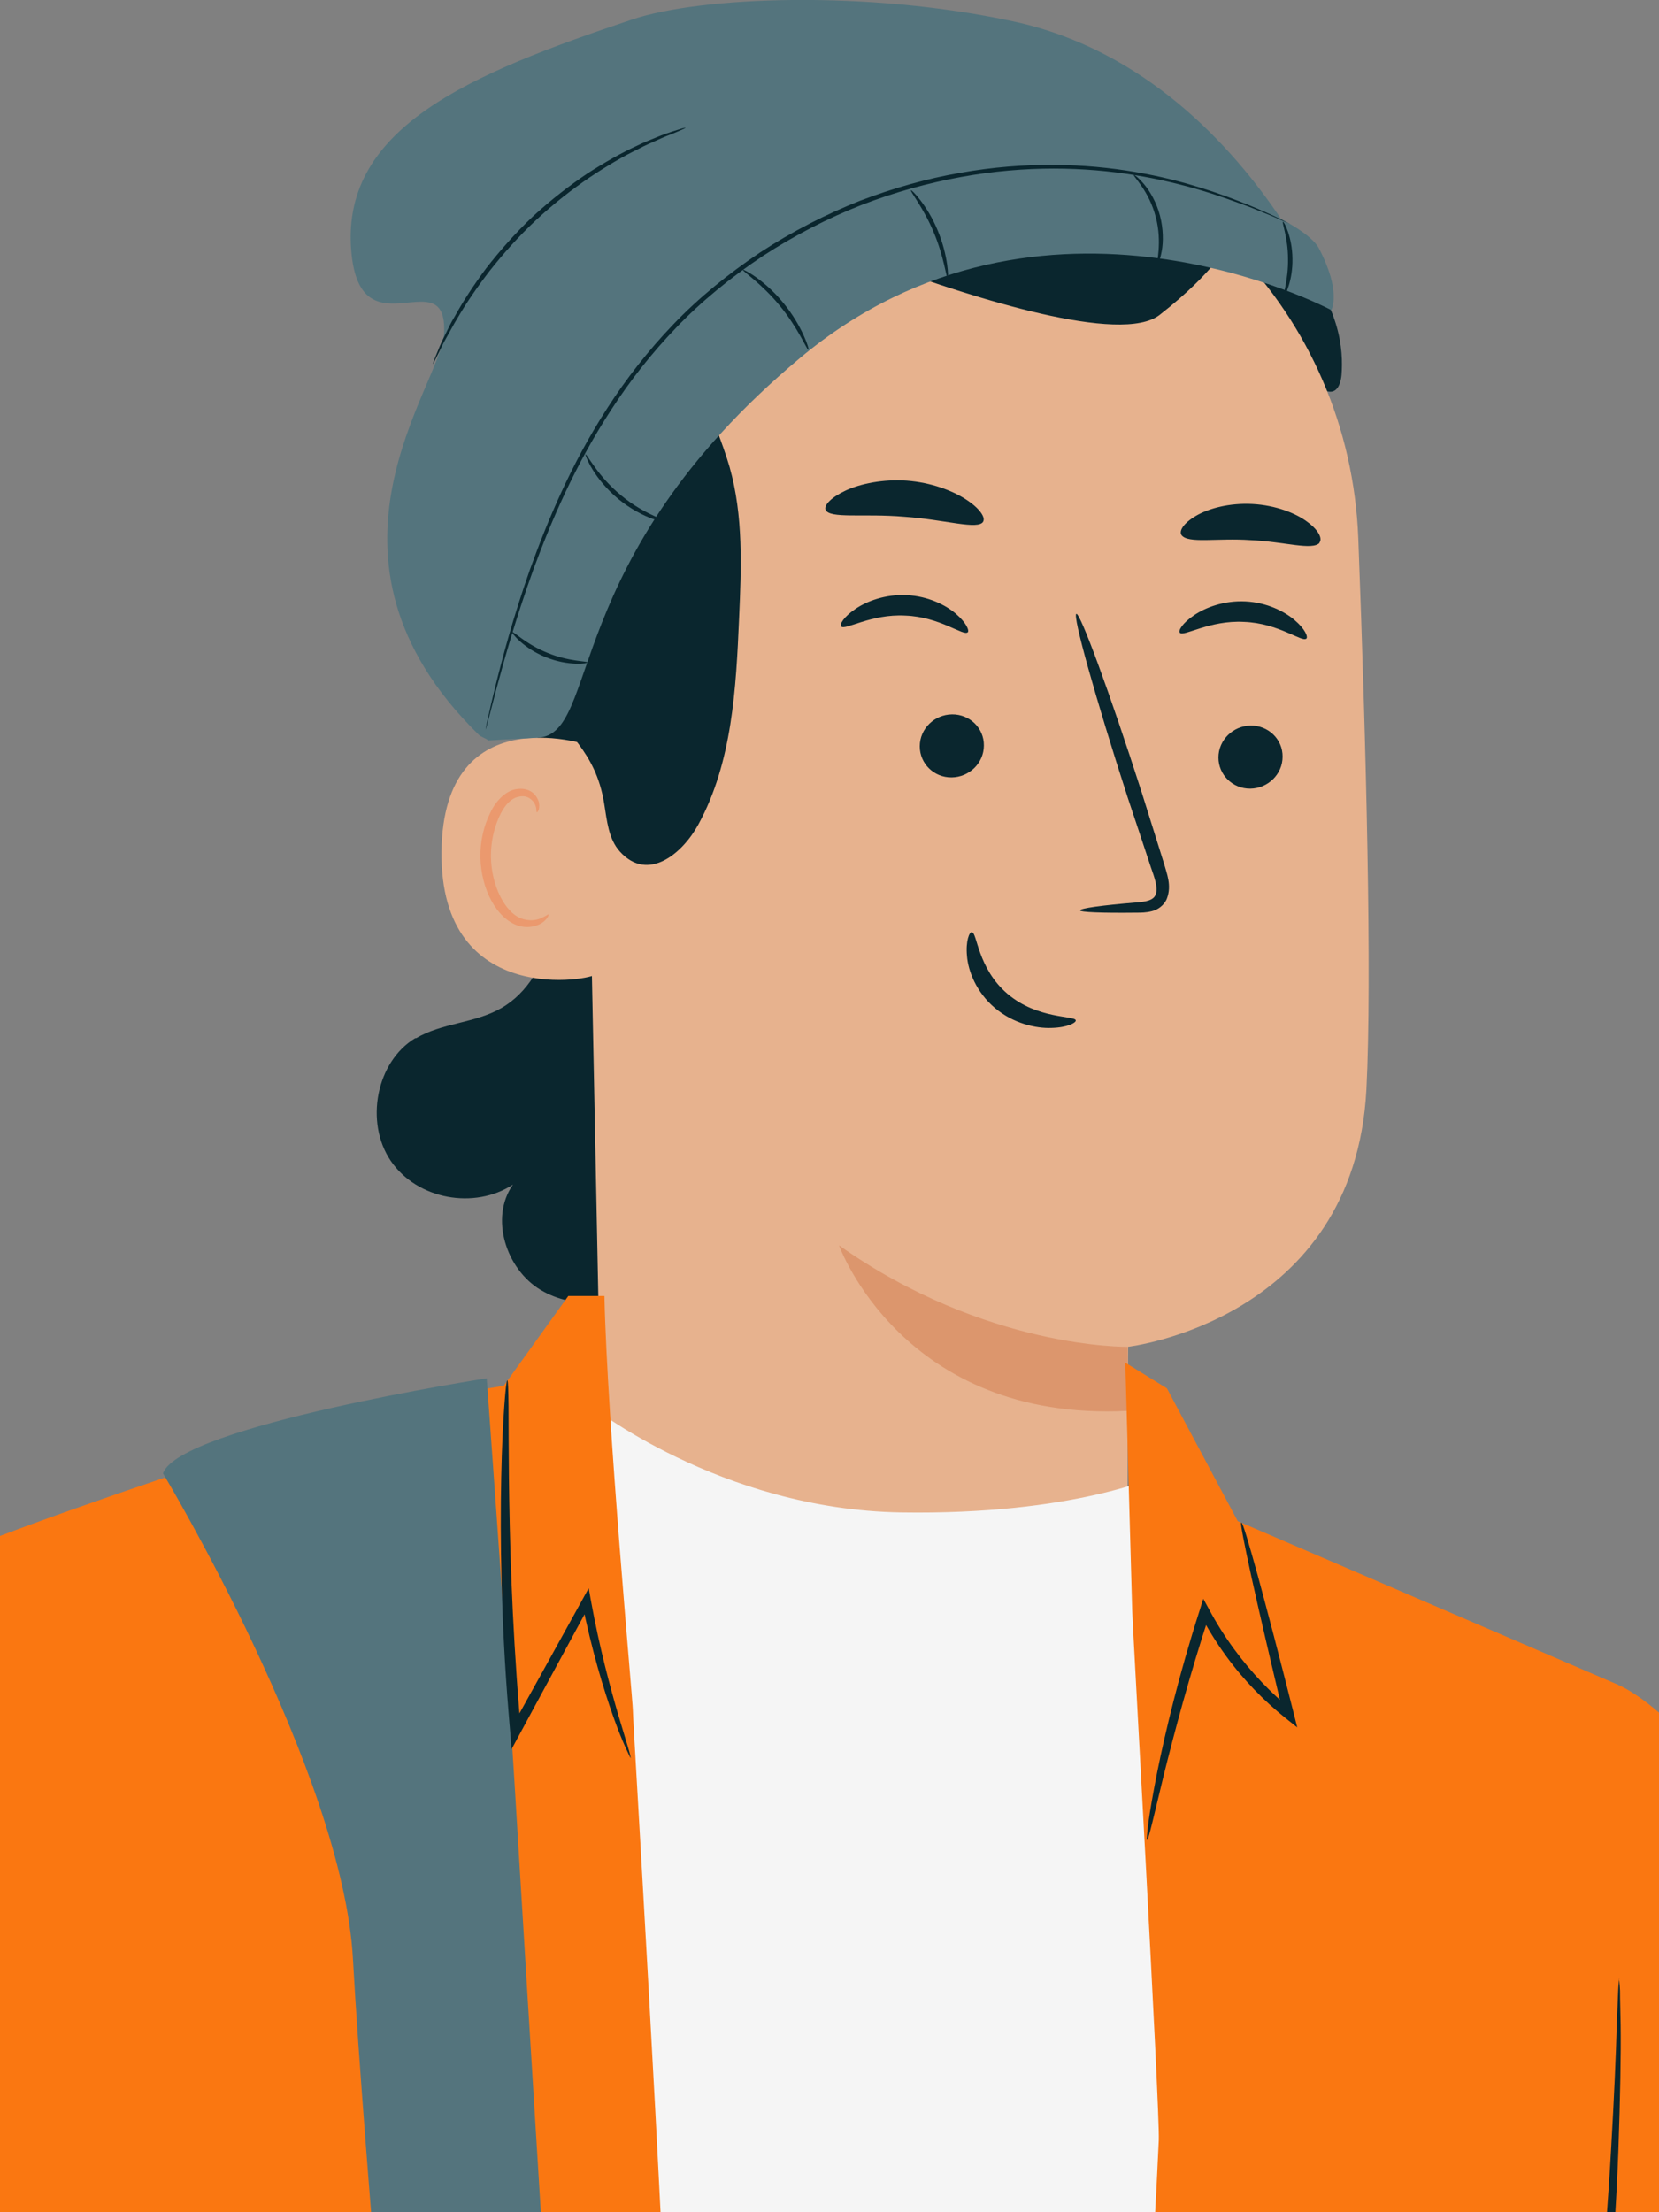
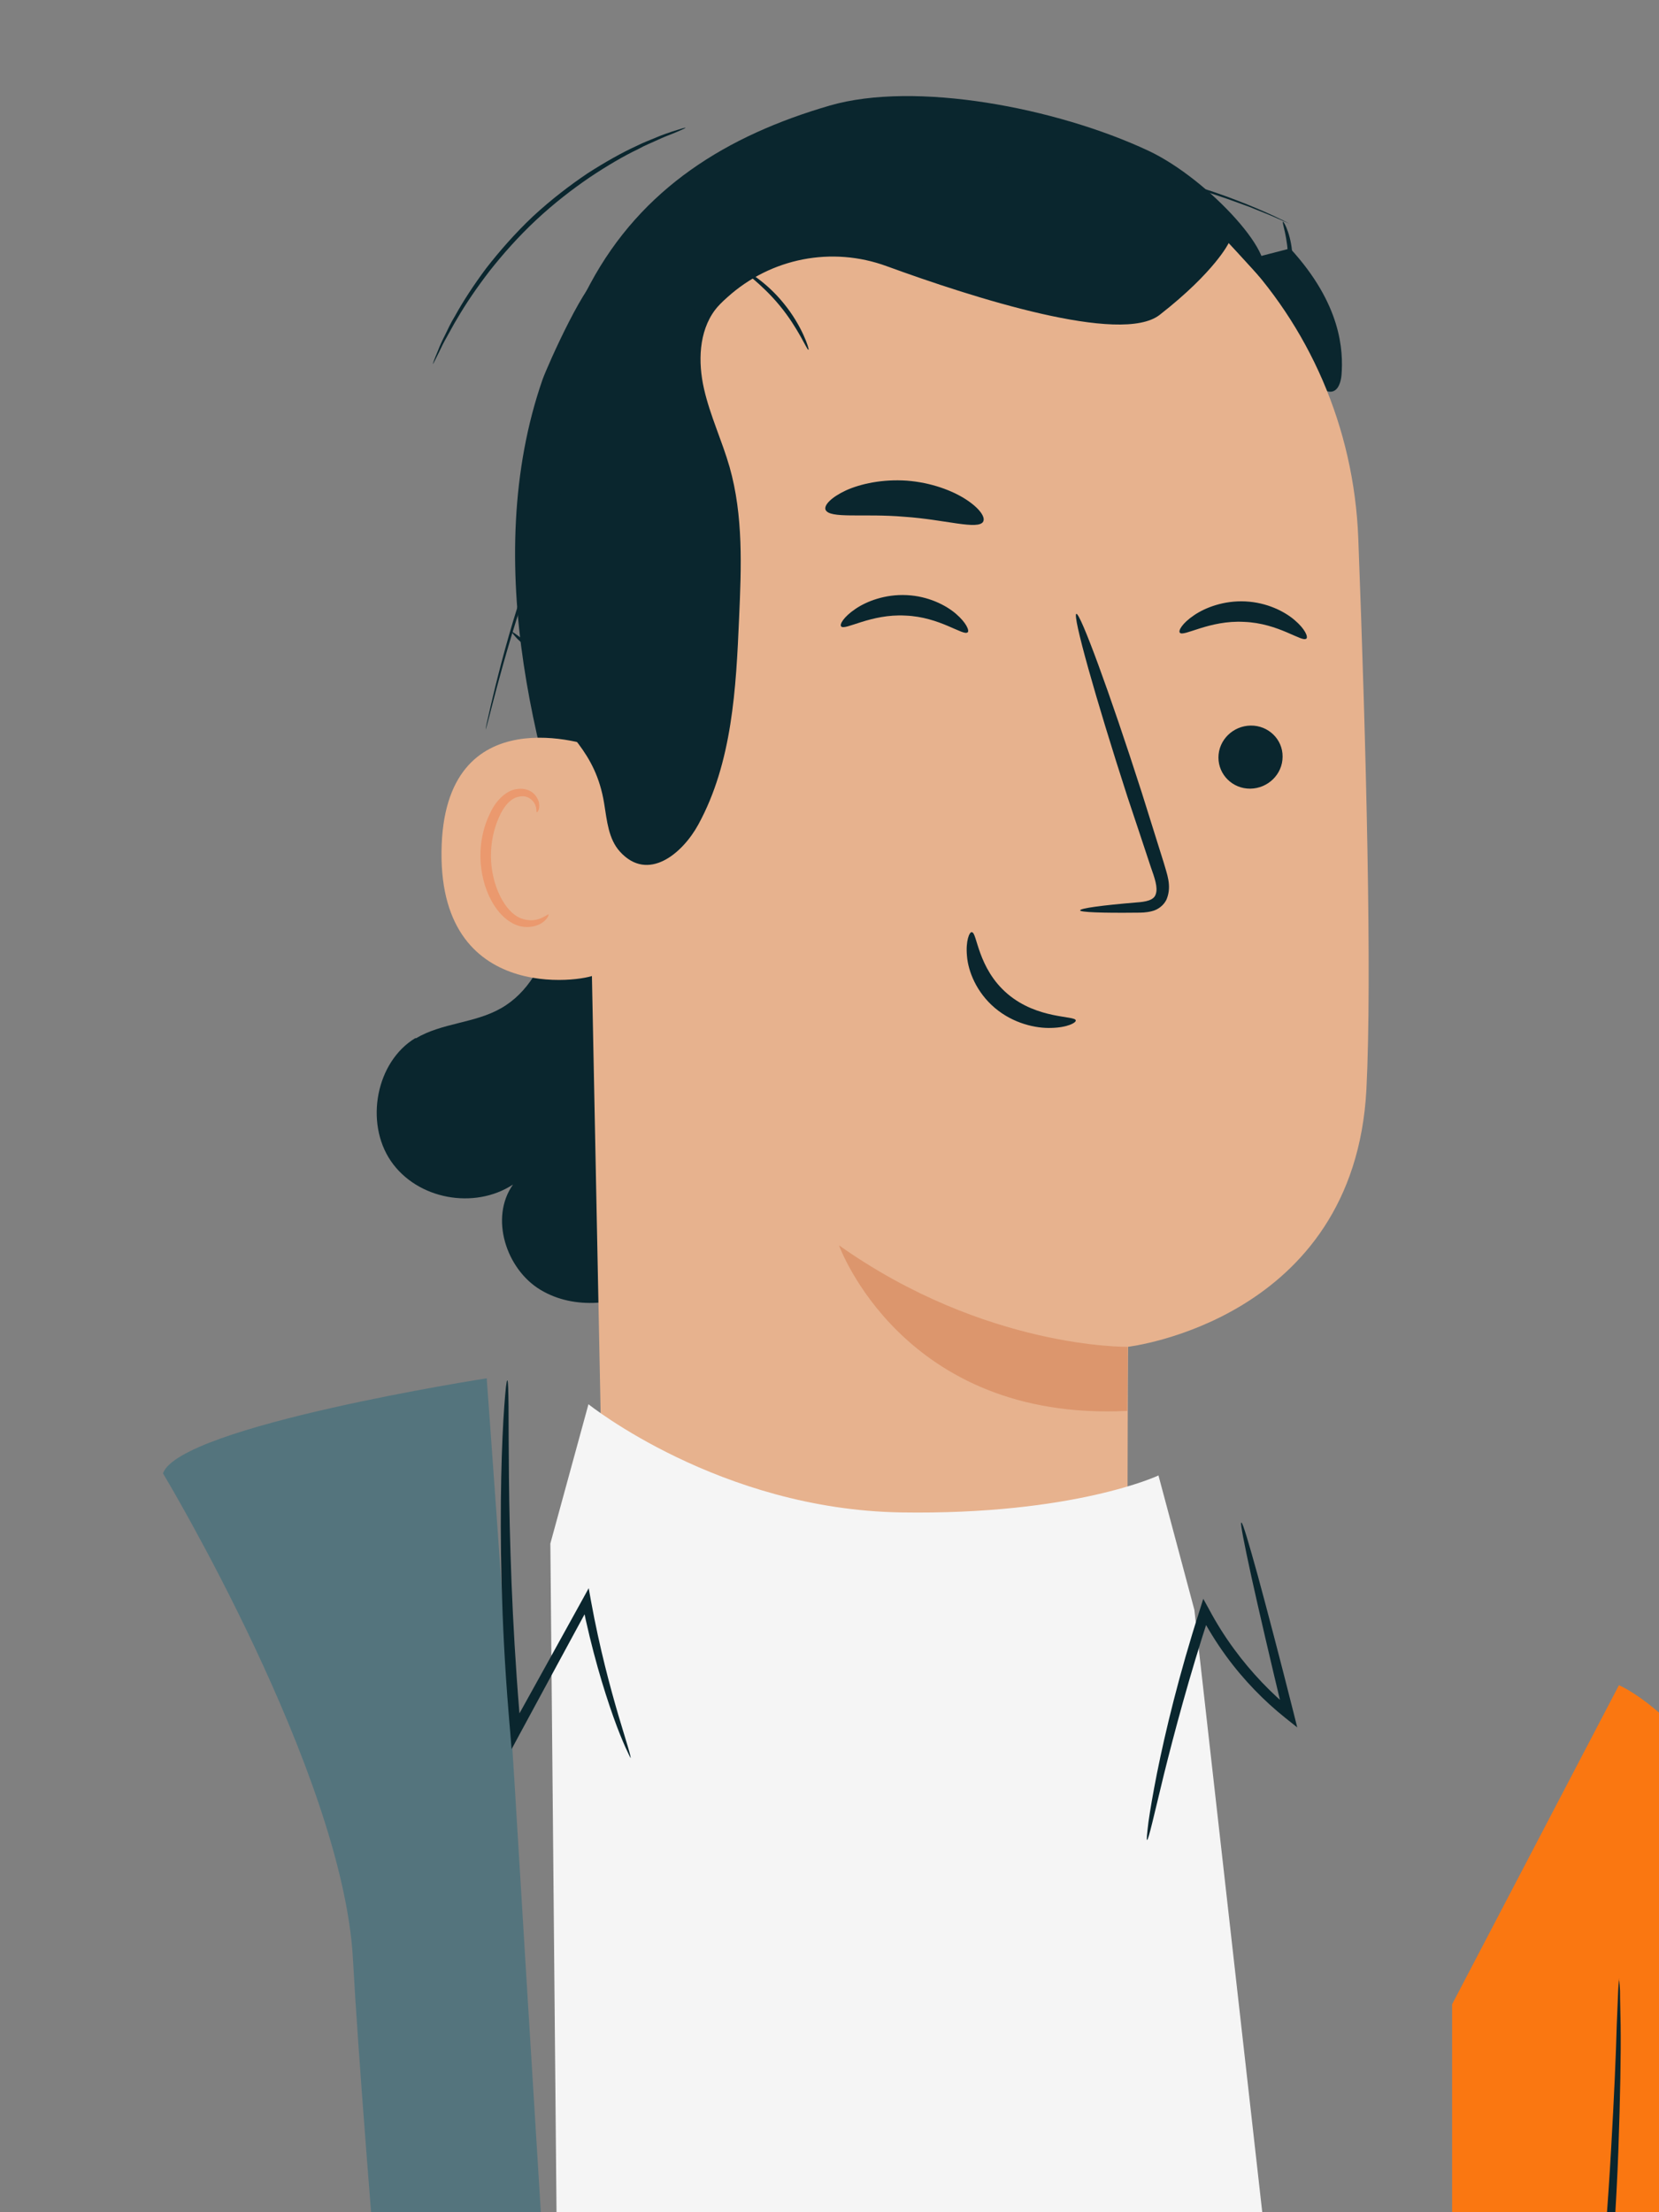
<svg xmlns="http://www.w3.org/2000/svg" width="54" height="72" viewBox="0 0 54 72" fill="none">
  <rect x="0" y="0" width="54" height="72" fill="#808080" stroke="none" />
  <g clip-path="url(#clip0_2020_6921)">
    <g clip-path="url(#clip1_2020_6921)">
      <path d="M13.534 33.796C14.386 33.286 15.456 33.307 16.315 32.811C17.174 32.321 17.716 31.37 17.941 30.384C18.165 29.399 18.119 28.373 18.046 27.367L24.171 39.185C23.332 40.198 22.446 41.217 21.303 41.842C20.16 42.474 18.707 42.651 17.59 41.978C16.474 41.306 15.932 39.634 16.698 38.553C15.443 39.375 13.58 39.042 12.721 37.785C11.869 36.535 12.239 34.55 13.527 33.782L13.534 33.796Z" fill="#0A262E" />
      <path d="M41.995 8.086C43.666 9.907 43.726 11.416 43.666 12.204C43.646 12.435 43.56 12.721 43.336 12.748C43.23 12.761 43.124 12.707 43.025 12.659C40.99 11.572 38.956 10.492 36.914 9.404" fill="#0A262E" />
      <path d="M19.443 30.656C18.472 27.693 17.507 24.709 17.045 21.617C16.582 18.525 16.635 15.297 17.659 12.354C17.818 11.906 19.152 8.909 19.608 8.95C19.938 8.977 19.126 11.77 19.291 12.062C20.903 14.835 21.372 18.192 21.154 21.42C20.936 24.648 20.322 27.557 19.436 30.656" fill="#0A262E" />
      <path d="M19.582 47.563L19.007 18.729C18.67 10.893 22.826 4.158 30.45 4.029L31.157 4.056C38.253 4.362 43.934 10.22 44.212 17.526C44.47 24.322 44.661 31.831 44.476 35.46C44.08 42.976 36.72 43.833 36.72 43.833C36.707 43.833 36.694 51.492 36.7 53.7L25.68 53.061L23.044 52.81L19.595 47.57L19.582 47.563Z" fill="#E7B28E" />
      <path d="M36.71 43.834C36.71 43.834 32.092 43.916 27.309 40.531C27.309 40.531 29.37 46.281 36.69 45.92L36.71 43.834Z" fill="#DC966D" />
      <path d="M41.748 24.628C41.748 25.199 41.272 25.661 40.697 25.668C40.123 25.674 39.66 25.219 39.66 24.655C39.66 24.084 40.136 23.622 40.711 23.615C41.285 23.608 41.755 24.064 41.748 24.628Z" fill="#0A262E" />
      <path d="M42.52 20.783C42.387 20.919 41.621 20.28 40.491 20.24C39.368 20.178 38.522 20.736 38.404 20.593C38.344 20.525 38.489 20.28 38.859 20.029C39.223 19.777 39.837 19.54 40.538 19.574C41.238 19.608 41.813 19.9 42.143 20.185C42.48 20.471 42.586 20.729 42.52 20.79V20.783Z" fill="#0A262E" />
-       <path d="M32.025 24.263C32.025 24.834 31.549 25.296 30.975 25.302C30.4 25.309 29.938 24.854 29.938 24.29C29.938 23.719 30.413 23.257 30.988 23.25C31.563 23.243 32.032 23.699 32.025 24.263Z" fill="#0A262E" />
      <path d="M31.496 20.578C31.364 20.714 30.591 20.075 29.468 20.035C28.345 19.973 27.499 20.531 27.38 20.388C27.321 20.32 27.466 20.075 27.836 19.824C28.199 19.572 28.814 19.334 29.514 19.369C30.214 19.402 30.789 19.695 31.119 19.98C31.45 20.265 31.562 20.524 31.496 20.585V20.578Z" fill="#0A262E" />
      <path d="M35.16 29.629C35.16 29.561 35.861 29.466 36.997 29.371C37.288 29.351 37.559 29.303 37.618 29.106C37.697 28.895 37.585 28.576 37.459 28.222C37.221 27.495 36.964 26.734 36.7 25.939C35.649 22.691 34.903 20.02 35.035 19.979C35.16 19.938 36.118 22.534 37.162 25.789C37.413 26.591 37.651 27.352 37.882 28.086C37.975 28.426 38.147 28.814 37.981 29.248C37.895 29.466 37.677 29.616 37.492 29.656C37.307 29.704 37.142 29.704 37.004 29.704C35.861 29.717 35.154 29.69 35.154 29.629H35.16Z" fill="#0A262E" />
      <path d="M32.004 16.976C31.839 17.261 30.762 16.908 29.434 16.819C28.113 16.704 26.996 16.894 26.87 16.588C26.818 16.439 27.055 16.187 27.531 15.963C28.007 15.746 28.727 15.589 29.52 15.644C30.313 15.705 31.006 15.97 31.442 16.255C31.885 16.541 32.077 16.833 32.004 16.969V16.976Z" fill="#0A262E" />
-       <path d="M42.952 17.668C42.714 17.926 41.802 17.627 40.705 17.58C39.609 17.505 38.671 17.702 38.459 17.417C38.367 17.281 38.525 17.023 38.935 16.785C39.344 16.547 40.018 16.363 40.772 16.404C41.525 16.445 42.179 16.703 42.549 16.982C42.932 17.26 43.051 17.539 42.945 17.661L42.952 17.668Z" fill="#0A262E" />
      <path d="M19.379 24.321C19.254 24.26 14.418 22.575 14.371 27.726C14.319 32.877 19.36 31.865 19.366 31.715C19.379 31.566 19.379 24.321 19.379 24.321Z" fill="#E7B28E" />
      <path d="M17.85 29.754C17.85 29.754 17.764 29.815 17.612 29.883C17.467 29.951 17.223 29.991 16.958 29.89C16.43 29.686 15.994 28.816 15.98 27.892C15.974 27.423 16.073 26.981 16.238 26.607C16.397 26.233 16.635 25.968 16.899 25.928C17.163 25.866 17.348 26.036 17.414 26.179C17.48 26.322 17.447 26.424 17.474 26.437C17.487 26.451 17.579 26.349 17.546 26.138C17.526 26.036 17.467 25.914 17.355 25.812C17.236 25.71 17.057 25.656 16.872 25.676C16.489 25.697 16.133 26.064 15.954 26.464C15.749 26.872 15.63 27.368 15.637 27.898C15.657 28.938 16.166 29.91 16.886 30.134C17.236 30.229 17.533 30.127 17.685 30.005C17.844 29.876 17.87 29.767 17.85 29.754Z" fill="#EB996E" />
      <path d="M40.985 8.996C41.797 8.534 39.366 5.836 37.378 4.905C34.372 3.499 29.78 2.629 27.005 3.437C23.662 4.409 20.887 6.115 19.209 9.241C17.531 12.367 16.897 16.01 16.989 19.578C17.016 20.665 17.128 21.8 17.689 22.724C18.39 23.866 19.387 24.43 19.665 26.149C19.757 26.713 19.804 27.305 20.18 27.719C21.092 28.725 22.215 27.78 22.73 26.836C23.834 24.817 23.959 22.412 24.058 20.101C24.131 18.456 24.197 16.785 23.748 15.201C23.503 14.345 23.114 13.529 22.916 12.659C22.717 11.79 22.744 10.797 23.272 10.091C23.358 9.975 23.497 9.832 23.682 9.669C25.102 8.392 27.084 8.011 28.861 8.663C31.676 9.69 36.492 11.232 37.748 10.247C39.558 8.833 39.994 7.909 39.994 7.909L40.985 8.99V8.996Z" fill="#0A262E" />
      <path d="M31.633 30.343C31.805 30.329 31.812 31.512 32.796 32.348C33.781 33.184 35.003 33.048 35.016 33.211C35.029 33.285 34.745 33.442 34.23 33.455C33.721 33.476 32.981 33.313 32.38 32.803C31.779 32.293 31.514 31.607 31.475 31.118C31.428 30.622 31.554 30.329 31.633 30.336V30.343Z" fill="#0A262E" />
-       <path d="M15.902 24.106C15.809 24.017 15.664 23.997 15.578 23.909C9.672 18.112 14.376 12.553 14.455 10.834C14.561 8.455 11.806 11.459 11.449 8.326C10.98 4.174 15.288 2.407 20.58 0.633C22.799 -0.115 28.237 -0.332 33.007 0.701C37.262 1.625 40.096 4.738 41.701 7.13C41.701 7.13 42.692 7.626 42.93 8.081C43.677 9.508 43.333 10.093 43.333 10.093C43.333 10.093 33.938 5.057 26.043 11.649C18.155 18.241 19.569 23.943 17.488 24.011L15.889 24.099L15.902 24.106Z" fill="#54747D" />
      <path d="M22.309 4.167C22.309 4.167 22.164 4.242 21.893 4.351C21.754 4.405 21.596 4.466 21.404 4.555C21.219 4.643 21.001 4.725 20.77 4.854C20.301 5.078 19.766 5.391 19.197 5.771C18.629 6.158 18.028 6.621 17.447 7.164C16.865 7.708 16.363 8.279 15.934 8.822C15.511 9.373 15.161 9.889 14.896 10.345C14.758 10.569 14.652 10.78 14.546 10.963C14.441 11.147 14.361 11.31 14.302 11.439C14.17 11.704 14.097 11.853 14.09 11.847C14.084 11.847 14.137 11.69 14.256 11.412C14.308 11.276 14.381 11.106 14.48 10.916C14.573 10.725 14.672 10.508 14.81 10.284C15.068 9.815 15.412 9.285 15.828 8.727C16.257 8.177 16.766 7.592 17.348 7.042C17.936 6.498 18.55 6.029 19.125 5.642C19.706 5.268 20.255 4.962 20.73 4.745C20.961 4.629 21.186 4.548 21.378 4.466C21.569 4.385 21.734 4.33 21.873 4.283C22.151 4.194 22.303 4.147 22.309 4.16V4.167Z" fill="#0A262E" />
      <path d="M41.958 7.271C41.958 7.271 41.925 7.264 41.872 7.237C41.806 7.21 41.727 7.176 41.621 7.128C41.403 7.026 41.073 6.897 40.65 6.727C40.221 6.571 39.699 6.374 39.078 6.19C38.456 6.007 37.743 5.83 36.944 5.701C35.345 5.436 33.389 5.375 31.275 5.762C30.218 5.953 29.128 6.252 28.038 6.673C26.948 7.101 25.864 7.658 24.82 8.338C23.783 9.031 22.832 9.806 22.012 10.662C21.193 11.511 20.486 12.422 19.892 13.34C18.696 15.175 17.923 17.009 17.348 18.572C16.786 20.142 16.423 21.44 16.179 22.344C16.06 22.786 15.974 23.139 15.908 23.384C15.875 23.499 15.855 23.588 15.835 23.656C15.815 23.717 15.809 23.744 15.809 23.744C15.809 23.744 15.809 23.71 15.822 23.649C15.835 23.581 15.855 23.486 15.881 23.377C15.934 23.139 16.013 22.786 16.126 22.331C16.35 21.427 16.694 20.115 17.249 18.538C17.817 16.969 18.577 15.12 19.779 13.265C20.374 12.341 21.087 11.423 21.913 10.56C22.739 9.697 23.697 8.916 24.741 8.216C25.791 7.529 26.888 6.972 27.985 6.537C29.088 6.116 30.185 5.81 31.249 5.626C33.376 5.246 35.351 5.321 36.957 5.599C37.763 5.735 38.476 5.919 39.097 6.116C39.718 6.306 40.24 6.51 40.663 6.68C41.086 6.856 41.41 6.999 41.628 7.108C41.727 7.155 41.813 7.196 41.872 7.23C41.925 7.257 41.958 7.271 41.952 7.278L41.958 7.271Z" fill="#0A262E" />
      <path d="M19.128 21.562C19.134 21.596 18.493 21.685 17.773 21.392C17.046 21.107 16.637 20.591 16.67 20.57C16.703 20.536 17.139 20.978 17.826 21.25C18.513 21.535 19.128 21.515 19.128 21.562Z" fill="#0A262E" />
      <path d="M21.762 17.003C21.762 17.003 21.558 16.997 21.247 16.888C20.936 16.779 20.527 16.568 20.137 16.249C19.747 15.93 19.457 15.562 19.285 15.277C19.113 14.992 19.047 14.795 19.06 14.788C19.1 14.761 19.463 15.515 20.23 16.133C20.989 16.765 21.782 16.962 21.762 17.01V17.003Z" fill="#0A262E" />
      <path d="M26.311 11.382C26.271 11.403 25.98 10.675 25.386 9.955C24.791 9.228 24.15 8.813 24.177 8.78C24.19 8.746 24.89 9.113 25.498 9.86C26.112 10.601 26.35 11.376 26.317 11.382H26.311Z" fill="#0A262E" />
      <path d="M30.847 9.053C30.8 9.053 30.728 8.354 30.391 7.558C30.061 6.763 29.611 6.22 29.651 6.192C29.671 6.165 30.186 6.682 30.523 7.504C30.866 8.326 30.88 9.06 30.847 9.06V9.053Z" fill="#0A262E" />
      <path d="M37.671 8.61C37.624 8.61 37.843 7.896 37.618 7.061C37.407 6.218 36.865 5.722 36.904 5.695C36.918 5.681 37.063 5.783 37.248 6.007C37.433 6.231 37.644 6.585 37.757 7.02C37.869 7.455 37.869 7.869 37.816 8.161C37.763 8.454 37.691 8.617 37.671 8.61Z" fill="#0A262E" />
      <path d="M41.792 9.63C41.752 9.616 41.937 9.093 41.924 8.42C41.924 7.747 41.719 7.231 41.759 7.217C41.792 7.197 42.063 7.713 42.069 8.42C42.083 9.127 41.825 9.65 41.792 9.63Z" fill="#0A262E" />
      <path d="M19.156 45.704C19.156 45.704 23.424 49.129 29.33 49.224C34.972 49.313 37.708 48.021 37.708 48.021L38.877 52.398L44.281 100.349L39.597 132.304L11.684 130.448L18.31 93.214L17.914 50.237L19.156 45.697V45.704Z" fill="#F5F5F5" />
-       <path d="M36.852 52.396C36.839 52.444 37.757 68.658 37.718 69.65C37.123 83.059 31.891 157.725 31.891 157.725L49.755 157.045L50.304 151.765L49.048 105.77L51.433 76.487L52.689 54.842L40.288 49.508L37.982 45.185L36.628 44.35L36.852 52.389V52.396Z" fill="#FA7711" />
      <path d="M52.696 54.848C52.696 54.848 58.319 57.131 60.605 70.974C61.867 78.606 63.201 96.2 63.201 96.2C63.201 96.2 65.005 111.77 63.201 114.474L61.398 115.174L50.06 111.742L49.591 108.188L51.005 103.778V100.985L47.266 87.237V65.232L52.696 54.848Z" fill="#FA7711" />
      <path d="M52.698 64.406C52.698 64.406 52.718 64.542 52.731 64.794C52.731 65.086 52.744 65.453 52.751 65.901C52.764 66.866 52.737 68.253 52.678 69.972C52.552 73.411 52.143 78.147 51.515 83.353C50.888 88.559 50.28 93.261 49.929 96.68C49.751 98.385 49.612 99.772 49.526 100.723C49.48 101.172 49.447 101.532 49.414 101.824C49.388 102.076 49.361 102.205 49.355 102.205C49.342 102.205 49.342 102.069 49.348 101.817C49.361 101.525 49.374 101.158 49.394 100.71C49.441 99.751 49.54 98.365 49.692 96.653C49.982 93.227 50.55 88.511 51.178 83.312C51.806 78.114 52.248 73.39 52.44 69.965C52.539 68.253 52.599 66.866 52.625 65.901C52.645 65.453 52.658 65.086 52.671 64.794C52.684 64.542 52.698 64.406 52.711 64.406H52.698Z" fill="#0A262E" />
      <path d="M40.408 49.555C40.448 49.548 40.639 50.187 40.943 51.288C41.24 52.382 41.65 53.938 42.106 55.746L42.225 56.221L41.842 55.916C41.161 55.372 40.481 54.686 39.899 53.884C39.582 53.449 39.305 52.993 39.067 52.545L39.377 52.518C38.703 54.577 38.215 56.425 37.884 57.757C37.56 59.089 37.382 59.898 37.336 59.884C37.316 59.884 37.336 59.674 37.382 59.3C37.435 58.926 37.527 58.383 37.66 57.71C37.93 56.364 38.38 54.489 39.047 52.416L39.166 52.035L39.357 52.382C39.589 52.817 39.86 53.252 40.17 53.673C40.738 54.448 41.386 55.114 42.04 55.651L41.782 55.827C41.346 54.013 40.983 52.45 40.738 51.342C40.494 50.227 40.368 49.568 40.401 49.562L40.408 49.555Z" fill="#0A262E" />
      <path d="M-2.873 51.295C-2.873 51.295 -5.503 52.6 -7.452 58.628C-8.561 62.053 -21.933 85.927 -22 90.942C-22.079 97.337 -10.953 103.242 -10.953 103.242L-1.367 89.528L-5.516 86.98L0.602 81.475L-2.88 51.302L-2.873 51.295Z" fill="#FA7711" />
-       <path d="M12.559 45.734C12.559 45.734 -1.824 50.28 -2.875 51.293C-3.932 52.306 0.098 75.527 0.098 75.527V108.011L-7.453 143.214C-7.453 143.214 7.868 158.463 14.666 156.941C14.666 156.941 19.364 128.596 20.599 117.417C21.835 106.231 22.079 87.297 21.835 79.672C21.59 72.047 20.599 56.03 20.599 55.649C20.599 55.37 19.76 46.264 19.674 42.18H18.498L16.397 45.102L12.565 45.741L12.559 45.734Z" fill="#FA7711" />
      <path d="M5.305 47.952C5.305 47.952 11.165 57.69 11.489 63.772C11.819 69.855 13.378 87.327 13.378 87.327H18.551C18.551 87.327 17.071 63.432 16.748 58.03C16.417 52.627 15.842 44.859 15.842 44.859C15.842 44.859 5.853 46.409 5.305 47.952Z" fill="#54747D" />
      <path d="M-2.875 57.744C-2.875 57.744 -2.783 58.104 -2.677 58.77C-2.571 59.498 -2.426 60.449 -2.254 61.591C-1.917 63.976 -1.468 67.272 -1.032 70.928C-0.596 74.578 -0.266 77.894 -0.081 80.3C0.012 81.502 0.071 82.474 0.098 83.154C0.124 83.827 0.124 84.2 0.098 84.2C0.071 84.2 0.025 83.833 -0.041 83.161C-0.114 82.427 -0.213 81.475 -0.325 80.32C-0.57 77.921 -0.94 74.618 -1.376 70.969C-1.812 67.353 -2.201 64.078 -2.492 61.625C-2.618 60.476 -2.723 59.518 -2.803 58.791C-2.869 58.118 -2.895 57.744 -2.869 57.744H-2.875Z" fill="#0A262E" />
      <path d="M20.523 57.215C20.523 57.215 20.272 56.746 19.962 55.869C19.651 54.992 19.262 53.722 18.944 52.145L19.215 52.193C18.535 53.443 17.755 54.891 16.923 56.426L16.652 56.929L16.606 56.358C16.586 56.155 16.573 55.944 16.553 55.726C16.308 52.75 16.275 50.038 16.315 48.088C16.335 47.109 16.374 46.321 16.414 45.77C16.454 45.227 16.487 44.921 16.513 44.928C16.54 44.928 16.546 45.234 16.553 45.777C16.553 46.396 16.559 47.17 16.566 48.088C16.586 50.038 16.659 52.736 16.903 55.699C16.923 55.917 16.936 56.127 16.956 56.331L16.632 56.263C17.478 54.734 18.277 53.3 18.964 52.05L19.162 51.69L19.235 52.097C19.519 53.66 19.869 54.938 20.127 55.822C20.391 56.705 20.556 57.208 20.523 57.221V57.215Z" fill="#0A262E" />
    </g>
  </g>
  <defs>
    <clipPath id="clip0_2020_6921">
      <rect width="54" height="72" fill="white" />
    </clipPath>
    <clipPath id="clip1_2020_6921">
      <rect width="86" height="115" fill="white" transform="translate(-22)" />
    </clipPath>
  </defs>
</svg>